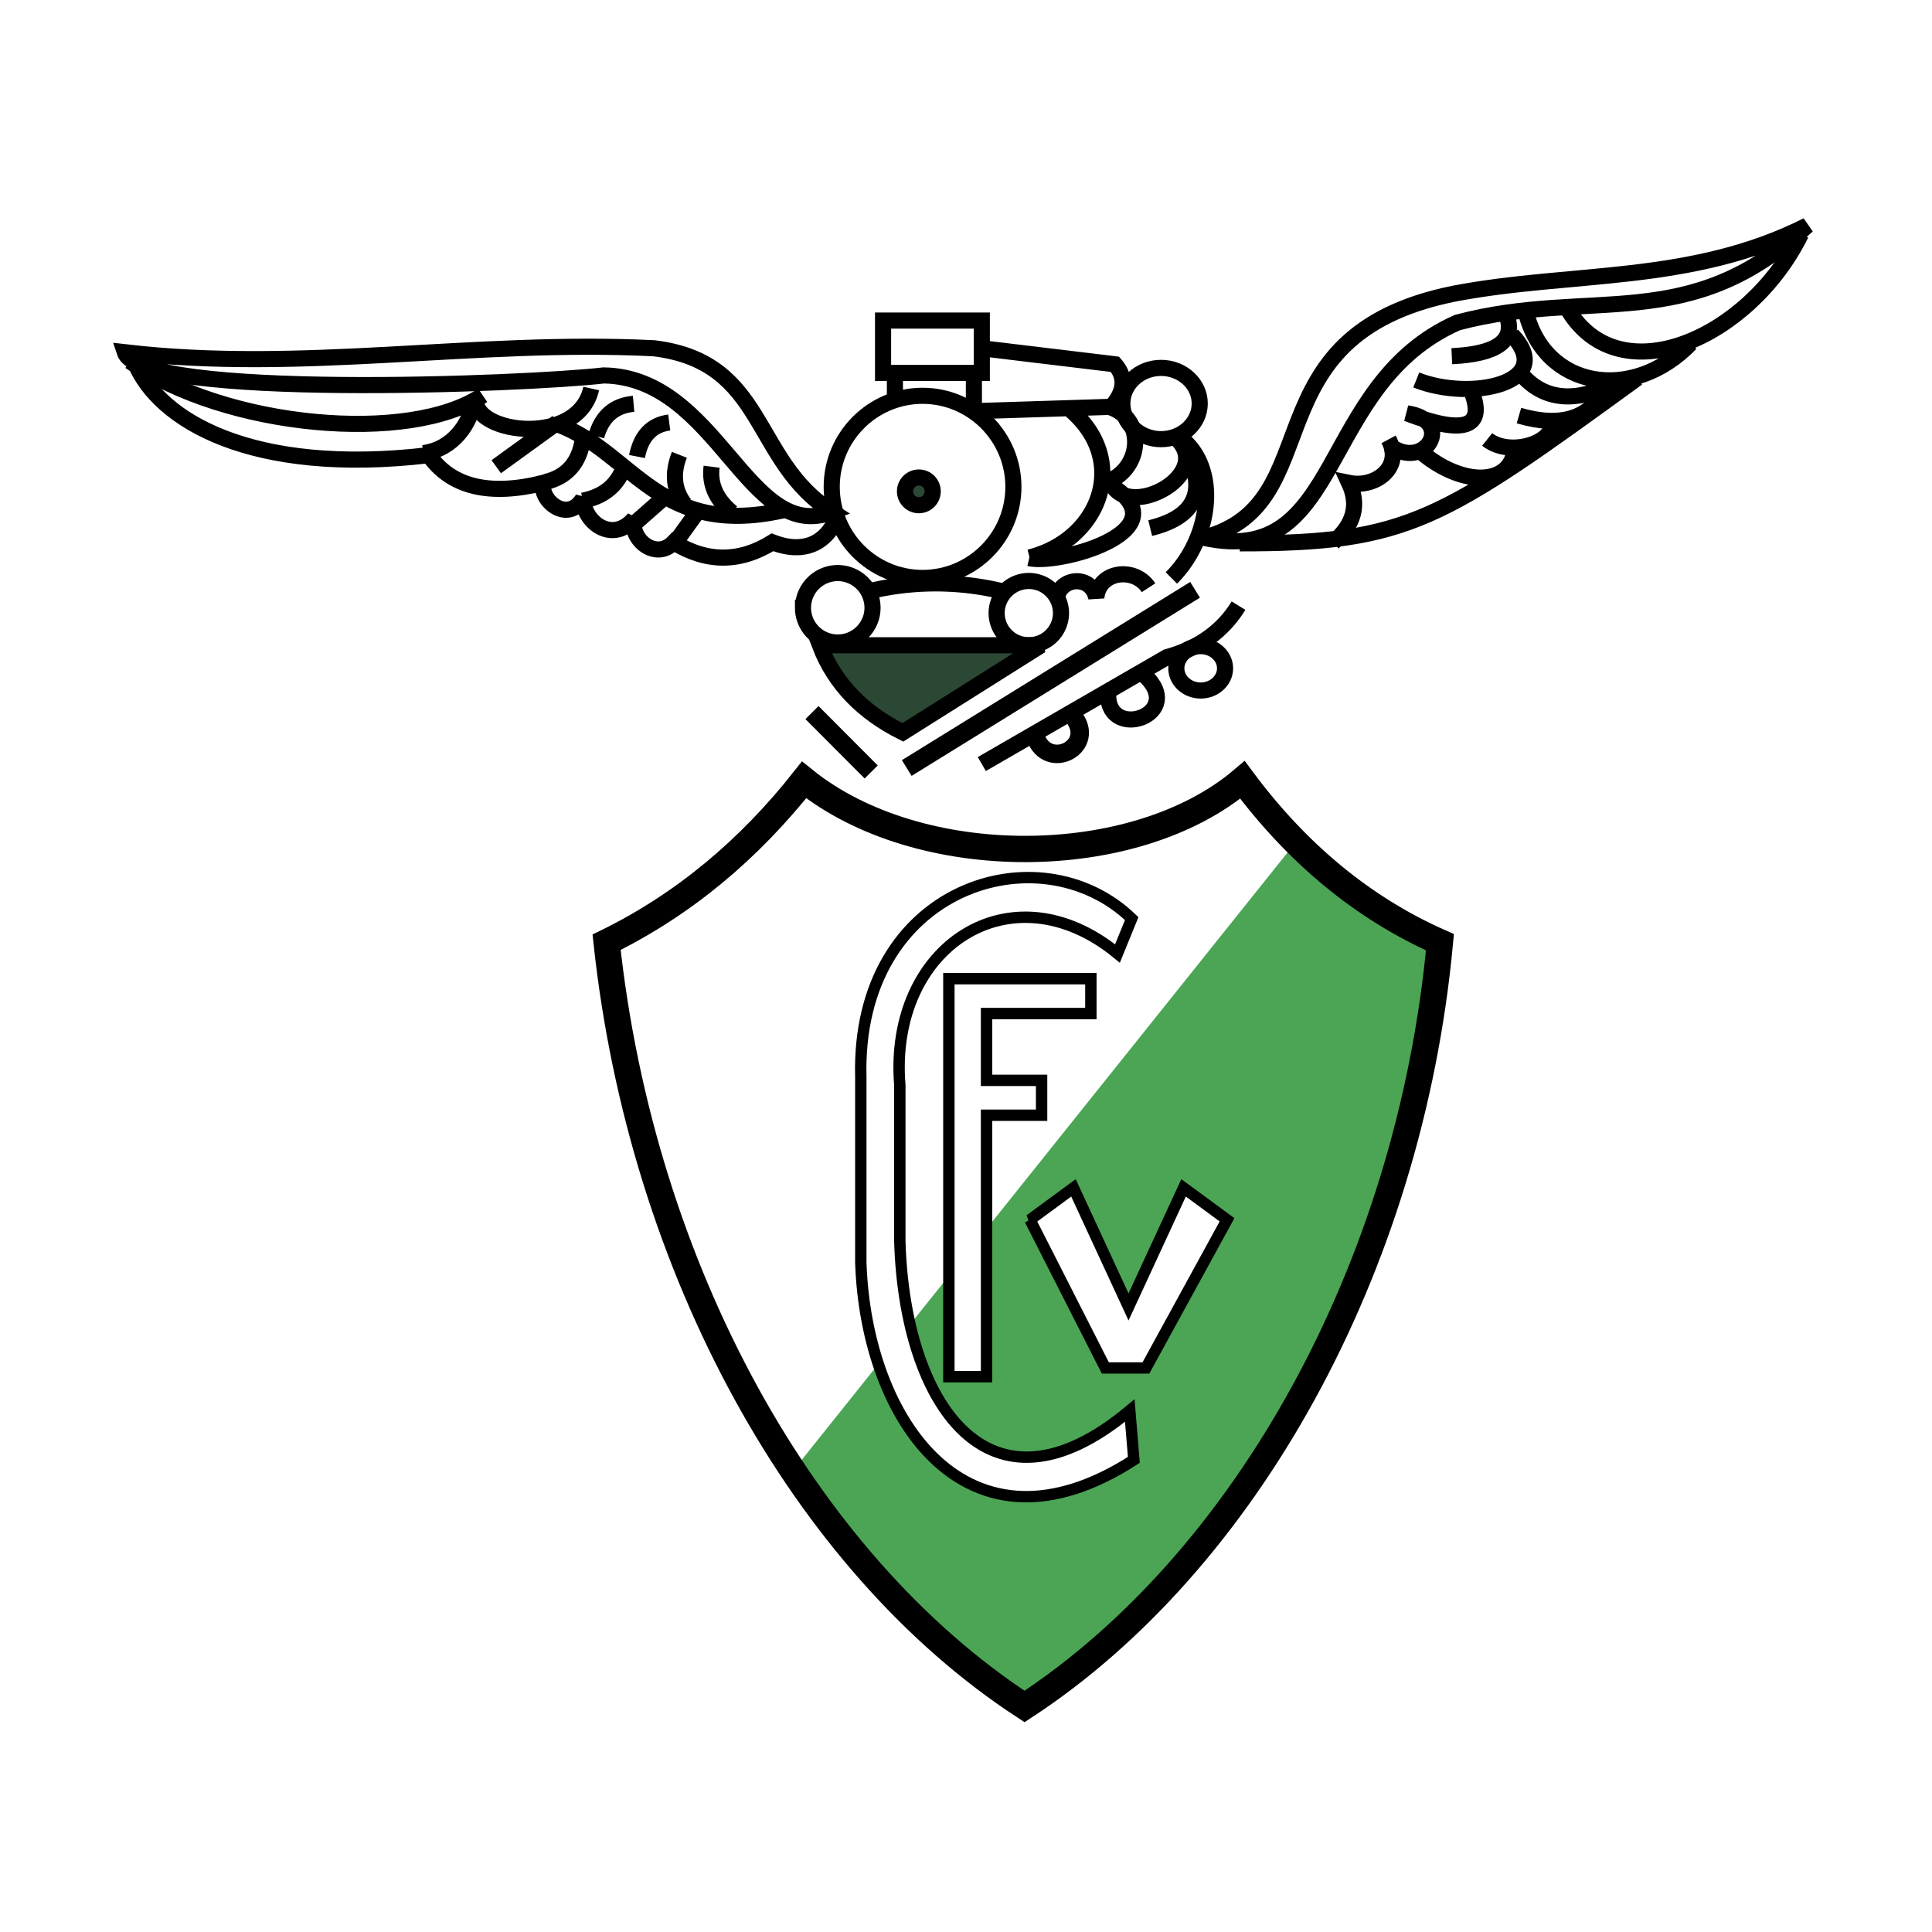
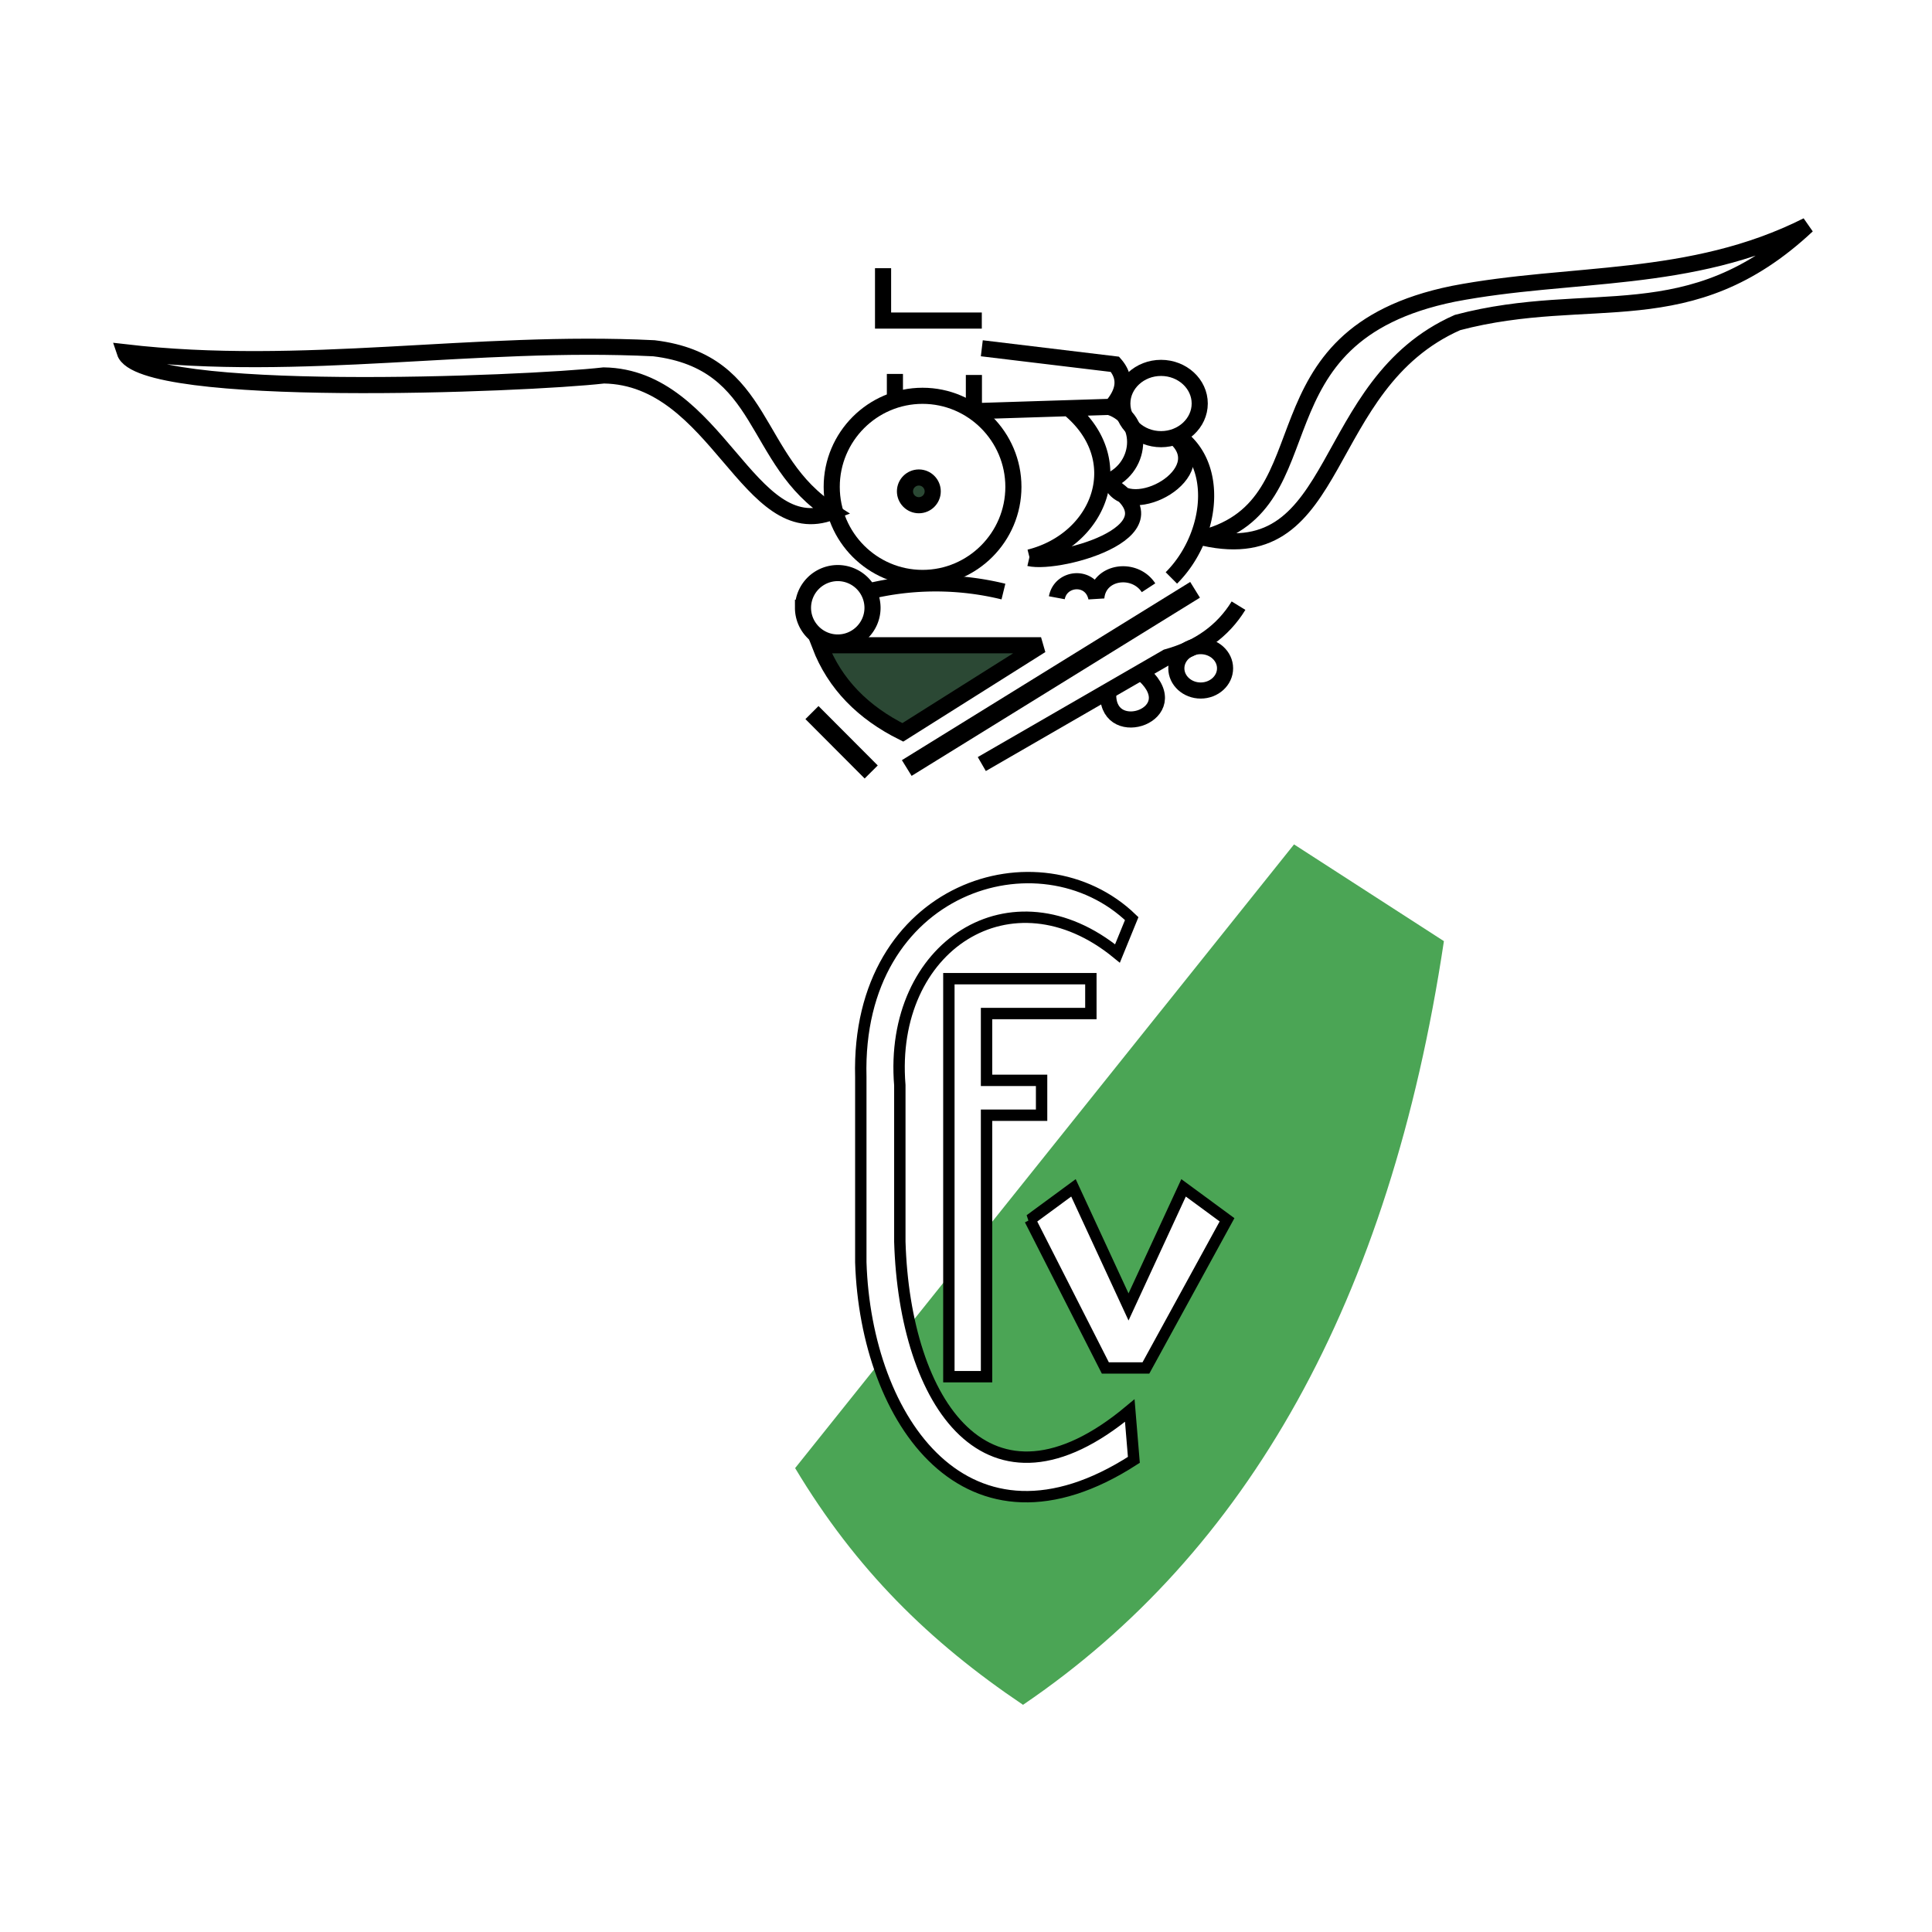
<svg xmlns="http://www.w3.org/2000/svg" width="2500" height="2500" viewBox="0 0 192.756 192.756">
-   <path fill-rule="evenodd" clip-rule="evenodd" fill="#fff" d="M0 0h192.756v192.756H0V0z" />
  <path d="M79.33 146.473l49.776-62.227 14.953 9.652c-5.398 35.965-19.66 61.038-41.992 76.192-9.355-6.299-16.661-13.486-22.737-23.617z" fill-rule="evenodd" clip-rule="evenodd" fill="#4ba555" />
  <path fill-rule="evenodd" clip-rule="evenodd" fill="#fff" stroke="#000" stroke-width="1.135" stroke-miterlimit="2.613" d="M102.764 121.699l7.517 14.783h4.047l8.094-14.783-4.336-3.187-5.492 11.883-5.494-11.883-4.336 3.187z" />
  <path fill-rule="evenodd" clip-rule="evenodd" fill="#fff" stroke="#000" stroke-width="1.135" stroke-miterlimit="2.613" d="M94.669 97.643h14.167v3.478H98.428v6.666h5.492v3.479h-5.492v26.086h-3.759V97.643z" />
  <path d="M111.49 95.13c-10.574-8.677-22.854-.736-21.714 13.143v15.609c.479 16.039 8.765 28.691 22.942 16.85l.408 4.918c-16.606 10.727-26.744-3.912-27.243-19.715v-18.482c-.502-19.032 17.848-24.656 27.028-15.803l-1.421 3.48z" fill-rule="evenodd" clip-rule="evenodd" fill="#fff" stroke="#000" stroke-width="1.135" stroke-miterlimit="2.613" />
-   <path d="M80.222 77.81C74.775 84.706 68.28 90.202 60.52 94.007c3.505 32.62 19.694 61.895 41.699 76.249 21.938-14.354 38.416-43.629 41.445-76.249-7.725-3.418-14.293-8.915-19.703-16.198-10.725 9.109-32.243 9.275-43.739.001z" fill="none" stroke="#000" stroke-width="2.623" stroke-miterlimit="2.613" />
  <path d="M92.044 39.489c4.991 0 9.063 4.082 9.063 9.086 0 5.004-4.072 9.086-9.063 9.086-4.992 0-9.063-4.082-9.063-9.086-.001-5.005 4.071-9.086 9.063-9.086z" fill="none" stroke="#000" stroke-width="1.608" stroke-miterlimit="2.613" />
  <path d="M91.674 47.64c.763 0 1.384.621 1.384 1.383s-.622 1.383-1.384 1.383c-.763 0-1.385-.621-1.385-1.383s.623-1.383 1.385-1.383z" fill-rule="evenodd" clip-rule="evenodd" fill="#2b4834" stroke="#000" stroke-width="1.608" stroke-miterlimit="2.613" />
-   <path fill="none" stroke="#000" stroke-width="1.609" stroke-miterlimit="2.613" d="M88.103 31.983h9.852v5.225h-9.852v-5.225z" />
+   <path fill="none" stroke="#000" stroke-width="1.609" stroke-miterlimit="2.613" d="M88.103 31.983h9.852h-9.852v-5.225z" />
  <path d="M83.03 51.069c-8.07-5.101-6.496-14.952-17.781-16.322-17.939-.886-35.032 2.469-52.802.396 1.568 4.726 39.993 3.213 47.792 2.314 11.376.171 14.405 16.893 22.791 13.612zm37.075 2.586c14.008 3.127 11.301-15.292 25.311-21.477 13.383-3.529 23.123 1.338 34.893-9.678-11.641 5.863-23.545 4.543-35.318 6.814-20.634 4.212-12.079 20.928-24.886 24.341z" fill="none" stroke="#000" stroke-width="1.608" stroke-miterlimit="2.613" />
  <path d="M81.01 71.094l5.91 5.926m3.547-.395l28.765-17.779" fill="none" stroke="#000" stroke-width="1.844" stroke-miterlimit="2.613" />
  <path d="M97.955 76.23l18.471-10.667c3.201-.888 5.582-2.6 7.141-5.136" fill="none" stroke="#000" stroke-width="1.608" stroke-miterlimit="2.613" />
  <path d="M83.583 57.175a3.473 3.473 0 0 1 3.468 3.464c0 1.907-1.559 3.463-3.468 3.463s-3.468-1.556-3.468-3.463a3.473 3.473 0 0 1 3.468-3.464z" fill="none" stroke="#000" stroke-width="1.607" stroke-miterlimit="2.613" />
-   <path d="M102.645 57.964a3.215 3.215 0 0 1 3.211 3.207 3.215 3.215 0 0 1-3.211 3.206 3.214 3.214 0 0 1-3.211-3.206 3.215 3.215 0 0 1 3.211-3.207z" fill="none" stroke="#000" stroke-width="1.609" stroke-miterlimit="2.613" />
  <path d="M81.798 64.377h22.067l-13.792 8.691c-3.95-1.966-6.786-4.803-8.275-8.691z" fill-rule="evenodd" clip-rule="evenodd" fill="#2b4834" stroke="#000" stroke-width="1.608" stroke-miterlimit="2.613" />
  <path d="M86.527 59.036a28.467 28.467 0 0 1 13.586-.016M89.285 37.307v2.576m7.881-2.473v3.659m.135-.051l13.59-.43c1.35-1.551 1.465-2.965.344-4.242l-13.279-1.599m8.48 5.841c6.441 5.088 3.432 13.228-3.721 15.03m14.154 2.043c3.844-3.833 4.883-10.611 1.109-13.827m-12.537 15.803c.389-2.091 3.447-2.297 3.939 0 .232-2.664 3.814-3.132 5.209-.996" fill="none" stroke="#000" stroke-width="1.608" stroke-miterlimit="2.613" />
  <path d="M115.836 36.705c2.127 0 3.861 1.597 3.861 3.555 0 1.958-1.734 3.556-3.861 3.556-2.125 0-3.861-1.598-3.861-3.556s1.736-3.555 3.861-3.555z" fill="none" stroke="#000" stroke-width="1.609" stroke-miterlimit="2.613" />
  <path d="M102.684 55.686c3.088.719 16.117-2.93 7.42-7.694m.597-7.386c3.678 1.185 3.277 6.389-.531 7.574m7.078-4.552c4.072 3.556-4.402 8.247-6.289 4.741" fill="none" stroke="#000" stroke-width="1.608" stroke-miterlimit="2.613" />
  <path d="M119.793 64.464c1.34 0 2.432.995 2.432 2.215 0 1.221-1.092 2.215-2.432 2.215s-2.43-.995-2.43-2.215c0-1.22 1.09-2.215 2.43-2.215z" fill="none" stroke="#000" stroke-width="1.607" stroke-miterlimit="2.613" />
  <path d="M110.562 69.394c.076 4.567 7.814 1.861 3.617-2.045" fill="none" stroke="#000" stroke-width="1.608" stroke-miterlimit="2.613" />
-   <path d="M103.307 73.524c1.246 3.514 6.273.942 3.693-2.161" fill="none" stroke="#000" stroke-width="1.844" stroke-miterlimit="2.613" />
-   <path d="M114.756 52.693c4.941-1.205 5.902-4.198 2.883-8.981m38.826-12.78c5.176 8.53 18.084 2.839 23.217-7.582m-27.463 7.715c1.871 7.806 10.715 9.121 16.451 3.192m-5.307 3.459C143.83 51.912 140.56 54.229 123.695 54.21m21.151-18.672c4.484-.211 6.324-1.527 5.516-3.95m-9.063 6.321c5.475 2.18 14.061.297 9.559-4.487m-17.835 20.684c2.068-1.753 2.594-3.729 1.576-5.926 2.637.541 5.438-1.57 3.941-4.345m.024.555c3.582 2.764 6.668-2.431 1.818-3.149 5.676 2.155 7.826 1.438 6.449-2.155m5.107-1.572c2.215 2.417 5.236 2.68 9.064.789m-9.457 3.16c4.23 1.232 7.121.311 8.668-2.765m-11.838 5.145c2.375 1.896 7.234.158 6.32-1.984m-13.002 3.161c4.225 3.638 9.191 3.506 9.457-.395m-67.722 7.107c-.645 1.699-2.541 3.846-6.358 2.374-3.283 2.036-6.566 2.035-9.851 0-1.764 1.868-4.431-.279-3.941-2.371-2.102 2.508-4.994.494-5.122-1.976-1.539 2.527-4.375.135-3.94-1.58-5.388 1.34-9.197.419-11.427-2.765-17.836 2.089-26.945-3.581-29.275-9.146m34.644 3.171c-7.274 4.92-25.603 3.28-35.19-3.393m34.513 3.903c-.057 3.336 10.207 4.636 11.505-1.188m-3.384 3.563c7.67 2.827 10.095 11.59 23.009 8.481M47.312 39.949c-.395 2.318-2.086 4.862-5.076 5.259m27.408 5.766l-2.199 3.053m-1.354-4.24l-2.707 2.375M62.2 46.733c-.677 1.752-2.03 2.827-4.06 3.223m0-6.106c-.339 2.318-1.579 3.731-3.722 4.24m-4.907-1.526l6.09-4.41m7.614-1.866c-1.917.17-3.158 1.244-3.722 3.223m7.276-1.357c-1.748.226-2.82 1.356-3.215 3.393m4.229-.171c-.733 1.866-.563 3.505.508 4.919m2.707-3.731c-.225 1.753.451 3.279 2.03 4.58" fill="none" stroke="#000" stroke-width="1.608" stroke-miterlimit="2.613" />
</svg>